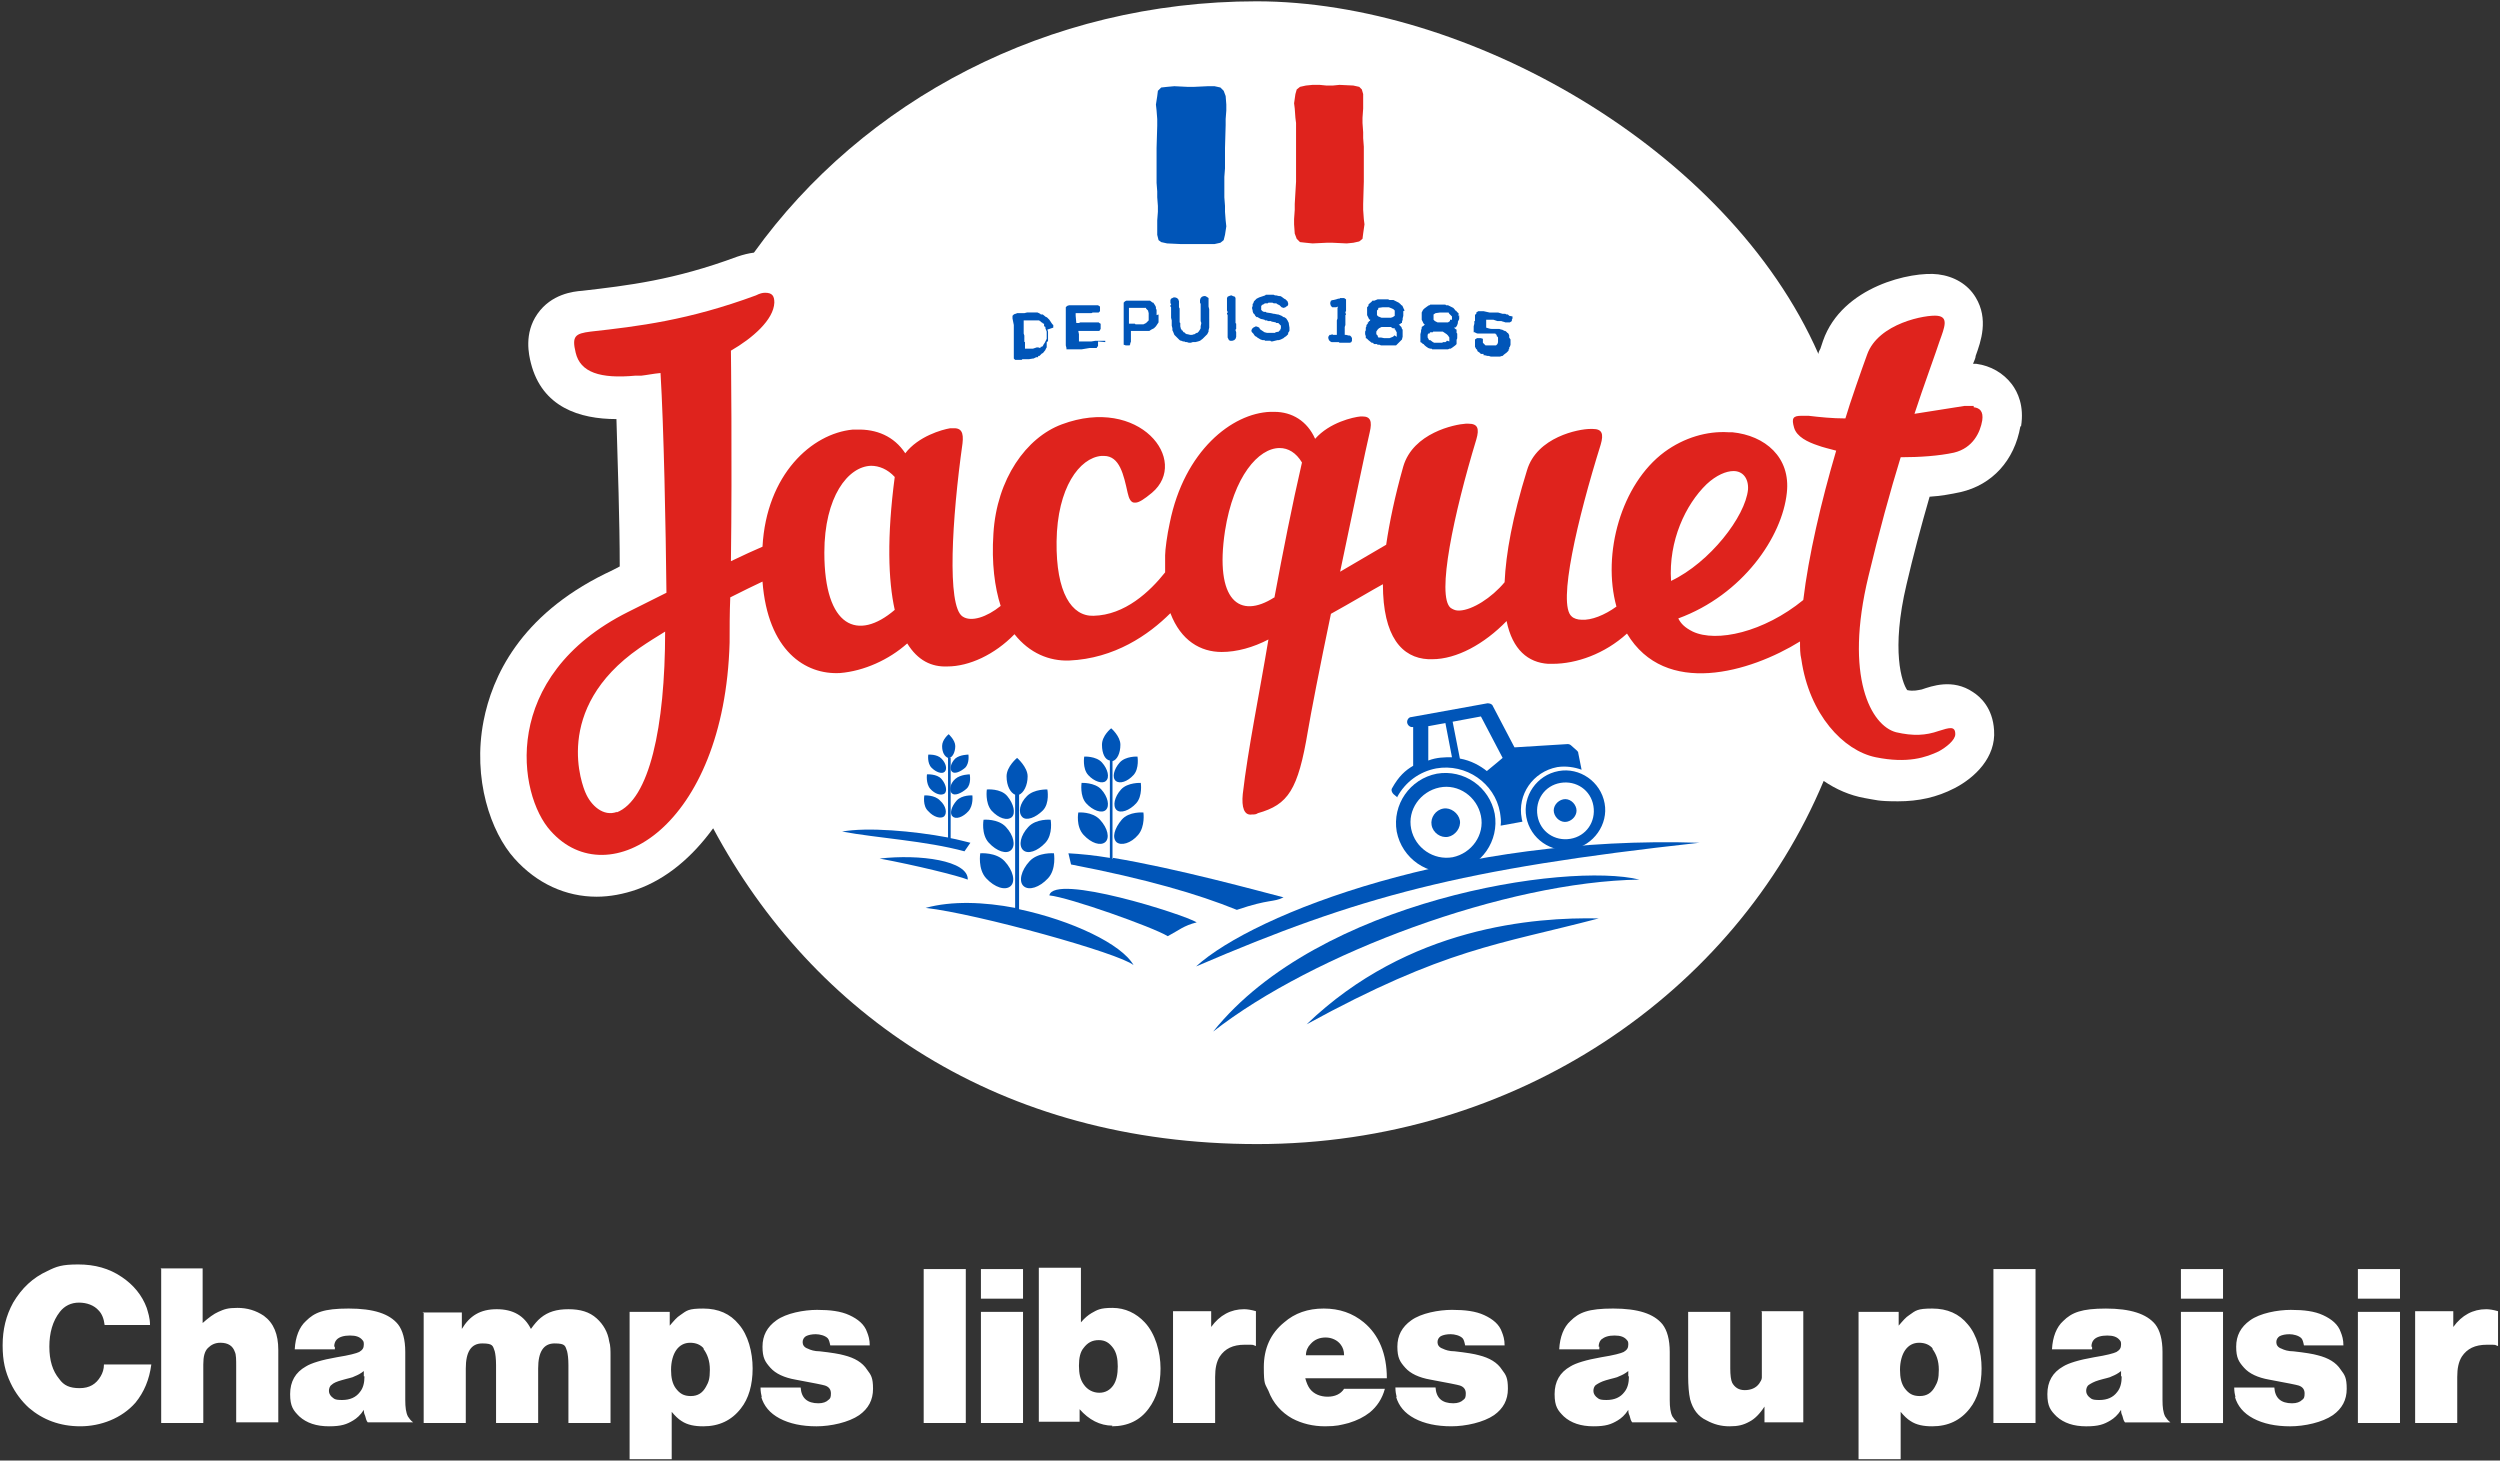
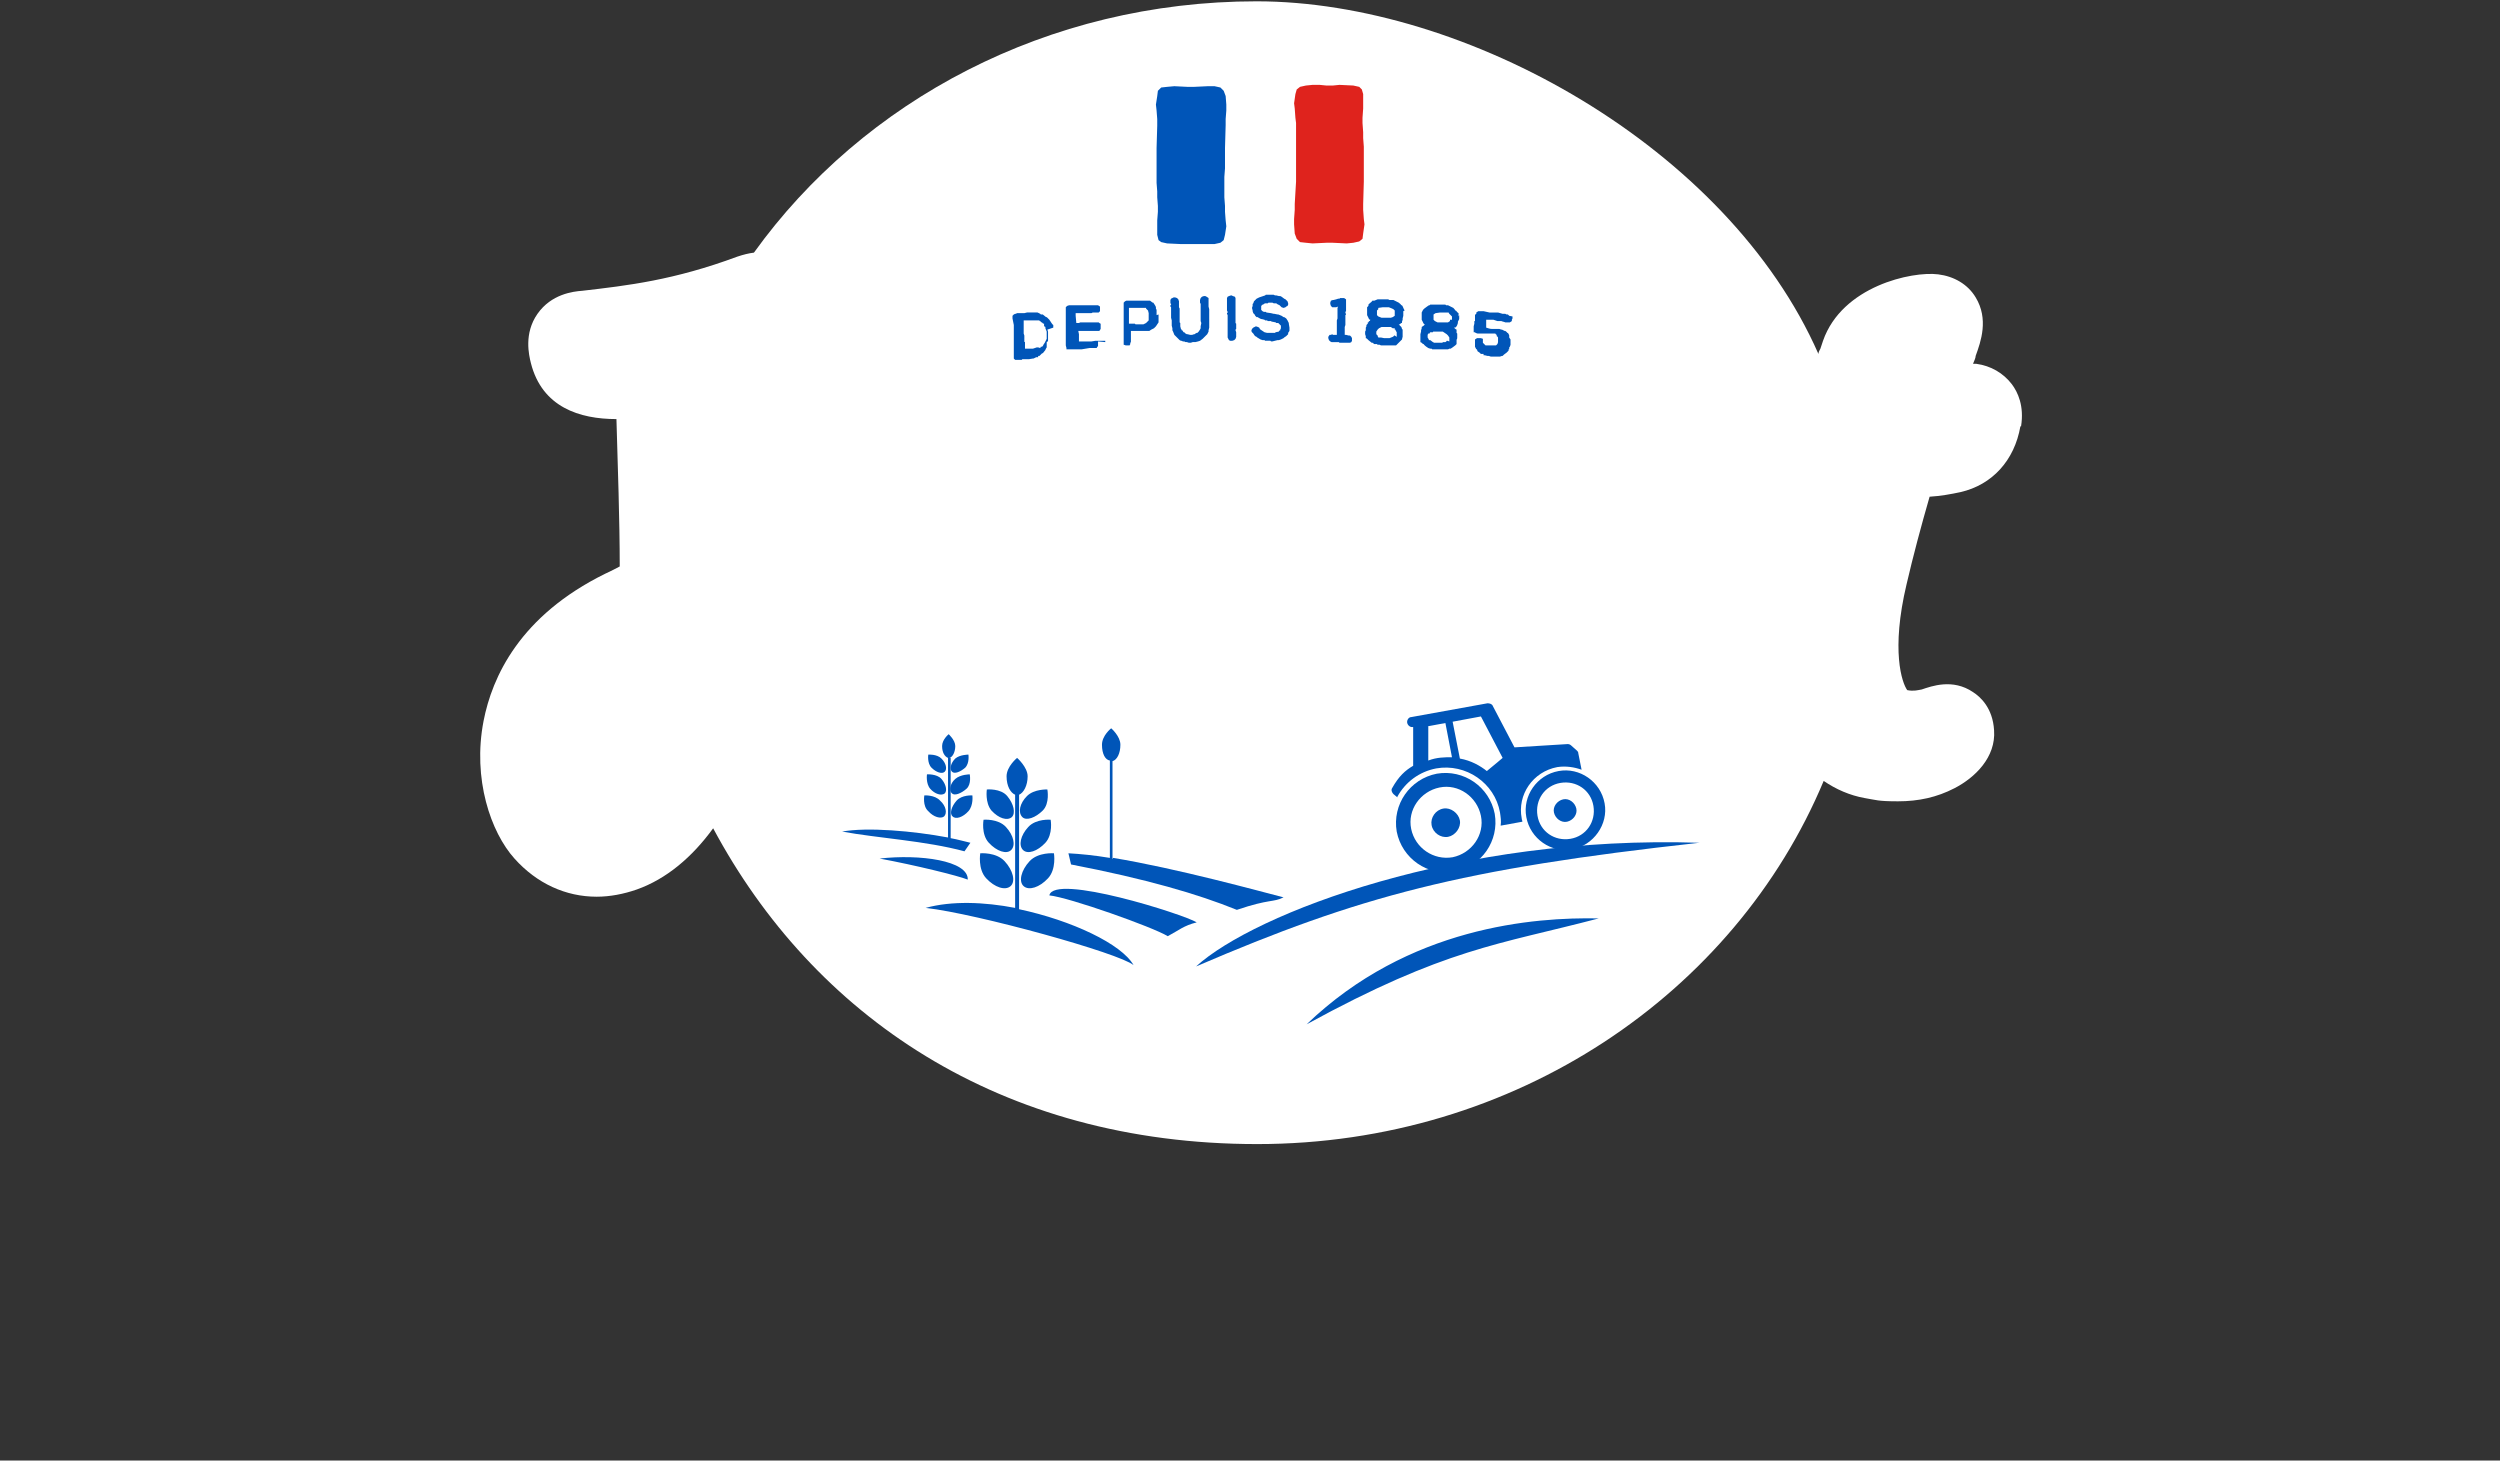
<svg xmlns="http://www.w3.org/2000/svg" id="Calque_1" data-name="Calque 1" version="1.1" width="380" height="222">
  <rect width="100%" height="100%" fill="#333333" stroke="none" />
  <defs>
    <style>.cls-1{fill:#0055b8}.cls-1,.cls-2,.cls-3{stroke-width:0}.cls-2{fill:#df231d}.cls-3{fill:#fff}</style>
  </defs>
  <path class="cls-3" d="M307.1 64.8c-.9 5.2-4.3 8.9-9.1 10-1.4.3-3 .6-4.7.7-1.3 4.5-2.5 9-3.5 13.3-2.4 10.1-.7 15 .1 16.1 1 .2 1.6 0 2.2-.1 1.5-.5 4.7-1.7 7.8.4 1.1.7 3 2.4 3.2 5.8.3 4.1-2.9 7.2-6 8.8-2.7 1.4-5.5 2-8.6 2s-3.3-.2-5.1-.5c-2.2-.4-4.3-1.3-6.2-2.6-13.5 32.3-46.9 55.2-86.1 55.2s-67.5-19.6-82.7-48c-3.2 4.4-7.1 7.7-11.6 9.3-2 .7-4.1 1.1-6.1 1.1-4.7 0-9.1-2-12.5-5.8-3.6-4-6.4-12.1-4.7-20.9 1.3-6.7 5.5-16 18.5-22.4 0 0 .9-.4 2.2-1.1 0-6.9-.3-15.5-.5-22.4-5.6 0-11.3-1.8-13-8.5-.3-1.2-1.1-4.5 1-7.5s5.4-3.4 6.8-3.5c6.9-.8 13.9-1.6 23.6-5.2.9-.3 1.7-.5 2.5-.6C131.2 15.3 159.2.2 191 .2s71.6 22.2 85.4 53.6c0-.3.2-.6.3-.8l.4-1.2c2.9-8.3 13.5-10.6 17.5-10.1 2.4.3 4.5 1.5 5.7 3.5 2 3.3.8 6.7 0 8.9 0 .3-.2.7-.4 1.2h.5c2.2.3 4.1 1.4 5.4 3.1.9 1.2 1.9 3.3 1.4 6.4" />
-   <path class="cls-2" d="M259.4 73.6c1.5-1.4 3-2 4.1-2 1.4 0 2.3 1.1 2.2 2.8-.4 4.1-5.8 11.1-11.7 13.9-.4-6.1 2.2-11.6 5.4-14.7m-65.7 17.2c-5.3 3.4-9.1.5-7.5-10.1 1.3-8.3 5.1-12.6 8.3-12.6 1.3 0 2.5.7 3.4 2.2-1.5 6.5-2.9 13.6-4.2 20.6M125.3 84c0-8.5 3.6-13.1 7.1-13.2 1.2 0 2.5.5 3.6 1.7-1.2 9.1-1 15.7 0 20.2-5.6 4.8-10.7 2.7-10.7-8.7m-31.5 39.4c-2.1.8-4-1-4.8-2.9-.4-.9-5.2-12.7 8.2-22 1.3-.9 2.6-1.7 3.9-2.5 0 14.5-2.4 25.6-7.4 27.5M300 61.7h-1.4c-2.5.4-5.1.8-7.6 1.2 1.2-3.7 3.5-10 3.8-11 .8-2.2 1.4-3.7-.3-3.9-1.7-.2-9 1.1-10.7 5.9-.7 1.9-2.7 7.6-3.3 9.7-2 0-3.9-.2-5.6-.4h-1.1c-1.3 0-1.5.4-1.1 1.8.4 1.4 2.1 2.2 3.6 2.7.8.3 1.7.5 2.8.8-2.3 7.8-4.2 16-5 22.7-6 4.9-13.2 6.5-16.8 4.8-1.2-.6-1.8-1.2-2.2-2 9.8-3.6 15.8-12.4 16.5-19.1.6-5.4-3.3-8.7-8.3-9.2h-.6c-3.2-.2-6.7.8-9.7 3-6.6 4.9-9.5 15.5-7.3 23.5-1.8 1.3-3.8 2.1-5.3 2-.6 0-1.2-.2-1.5-.5-2.2-1.8.9-14.9 4.4-26.1.5-1.7.2-2.4-1.2-2.4h-.4c-1.7 0-8.1 1.2-9.6 6.3-2.2 7.1-3.2 12.6-3.4 17-2 2.4-4.9 4.2-6.8 4.3h-.3c-.4 0-.8-.2-1.1-.4-2.2-1.8.5-14.4 3.9-25.6.5-1.7.2-2.4-1.2-2.4h-.4c-1.7.1-8 1.4-9.5 6.5-1.3 4.6-2.1 8.5-2.6 11.9-1 .6-4.3 2.5-7 4.1 2-9.5 3.9-18.7 4.5-21.2.4-1.7.1-2.4-1.1-2.4h-.3c-1.1.1-4.7.9-6.9 3.4-1.2-2.7-3.5-4.1-6.2-4.1h-.6c-5.8.2-13.1 5.9-15.3 16.9-.4 1.8-.7 4.1-.7 4.9V87c-2.3 2.9-6.1 6.5-10.9 6.6-3.3.1-5.7-3.5-5.6-11.3.1-8.2 3.5-12.7 6.8-13h.4c2.4 0 3 2.9 3.6 5.6.2.9.5 1.6 1.2 1.5.5 0 1.3-.5 2.5-1.5 5.8-4.9-1.9-14.8-13.7-10.4-5.4 2-9.9 8.3-10.4 16.6-.3 4.5.2 8.2 1.1 11-2.1 1.7-4.5 2.5-5.8 1.6-2.4-1.6-1.6-14.9 0-26.3.2-1.7-.2-2.4-1.5-2.3h-.4c-1.2.2-4.8 1.2-6.8 3.8-1.7-2.6-4.4-3.7-7.4-3.6h-.6c-6.2.6-13.1 6.8-13.7 17.8-1.2.5-2.9 1.3-4.8 2.2.2-15.3 0-32 0-32 3.3-1.9 6.5-4.7 6.6-7.3 0-1-.3-1.5-1.4-1.5-.4 0-.8.1-1.4.4-10.3 3.8-17.9 4.7-25.1 5.5-2.4.3-2.9.7-2.3 3.2.7 3 3.7 4 9.1 3.5h.9c.9-.1 1.8-.3 2.9-.4.5 8.2.8 23.6.9 33.4L95.5 93c-19.6 9.8-16.8 27.8-11.8 33.3 8.8 9.9 26.4-.6 27.2-28.6 0-2.2 0-4.5.1-6.9 2-1 3.6-1.8 4.9-2.4.8 10.5 6.5 14.2 11.8 13.9 3.6-.3 7.4-2 10.2-4.5 1.6 2.6 3.7 3.6 6.1 3.5 3.3 0 7.2-1.8 10.2-4.9 2.3 2.9 5.3 4.1 8.3 4 6.9-.3 12.1-3.9 15.4-7.2 1.6 4.2 4.6 5.9 7.8 5.9 2.3 0 4.8-.7 7.1-1.9-1.4 8.4-3.1 16.6-3.9 23.5-.2 2 .2 3.3 1.4 3.1.4 0 .6 0 .9-.2 4.6-1.3 6.1-3.5 7.6-12.5.4-2.4 1.8-9.7 3.5-17.8 2.9-1.6 6.6-3.8 7.9-4.5 0 8 2.9 11.2 6.9 11.4h.6c3.7 0 7.9-2.3 11.3-5.8.9 4.4 3.3 6.3 6.3 6.5h.7c3.6 0 7.9-1.5 11.3-4.6 5.8 9.7 18.7 5.9 26.3 1.2 0 1 0 1.9.2 2.7 1.2 8.4 6.4 13.9 11.3 14.9s7.7 0 9.6-.9c1.1-.6 2.5-1.7 2.5-2.6 0-1.3-.9-1-2.5-.5-2 .7-3.9.8-6.5.2-3.8-1-7.9-8.4-4.2-23.7 1.6-6.7 3.3-12.9 4.9-18.1 2.9 0 5.8-.2 8.1-.7 2.9-.7 4-3.1 4.3-4.9.2-1.4-.4-1.9-1.3-2" />
  <path class="cls-1" d="M181.8 146.9c24.9-10.7 40.2-14.8 76.5-18.8-36.5-1.2-67.6 10.7-76.5 18.8" />
-   <path class="cls-1" d="M184.4 156.8c15.2-11.9 44.5-22.8 64.8-23.1-11-2.7-48.7 3-64.8 23.1m-14.8-38.1c.6.5 1.8.1 2.7-.9.9-1 .6-2.8.6-2.8s-1.8-.1-2.7.9c-.9 1-1.2 2.3-.6 2.8m-1.5 0c.6-.5.3-1.8-.6-2.8s-2.7-.9-2.7-.9-.3 1.8.6 2.8 2.2 1.4 2.7.9m1.6 4.4c.6.6 2 .1 3-1s.7-3.1.7-3.1-2-.1-3 1-1.3 2.5-.7 3.1m-1.6 0c.6-.6.3-2-.7-3.1s-3-1-3-1-.3 2 .7 3.1 2.4 1.6 3 1m1.6 4.9c.7.6 2.2.2 3.3-1.1s.8-3.4.8-3.4-2.2-.2-3.3 1.1-1.5 2.7-.8 3.4m-1.7 0c.7-.6.4-2.1-.8-3.4s-3.3-1.1-3.3-1.1-.4 2.1.8 3.4 2.6 1.7 3.3 1.1" />
  <path class="cls-1" d="M169.1 130.6v-14.9c.7-.2 1.2-1.2 1.2-2.5s-1.4-2.5-1.4-2.5-1.4 1.1-1.4 2.5.5 2.3 1.2 2.4v14.8c-2.4-.4-4.5-.6-6.3-.7l.4 1.7c11.4 2.2 19.3 4.5 25.2 6.9 5-1.7 5.5-1.1 7.1-1.9-3.5-.9-16.2-4.4-25.9-6m-24.5-13.1c.4.4 1.3 0 2-.6.7-.7.5-2 .5-2s-1.3 0-2 .6c-.7.7-.9 1.6-.5 2m-1.1 0c.4-.4.2-1.3-.5-2s-2-.6-2-.6-.2 1.3.5 2 1.6 1 2 .6m1.1 3.3c.4.4 1.4 0 2.2-.7s.5-2.2.5-2.2-1.4 0-2.2.7-1 1.8-.5 2.2m-1.1 0c.4-.4.2-1.4-.5-2.2s-2.2-.7-2.2-.7-.2 1.4.5 2.2 1.7 1.1 2.2.7m1.2 3.5c.5.5 1.6.1 2.4-.8.8-.9.6-2.4.6-2.4s-1.6-.1-2.4.8c-.8.9-1.1 2-.6 2.4m-1.3 0c.5-.5.3-1.6-.6-2.4-.8-.9-2.4-.8-2.4-.8s-.3 1.6.6 2.4c.8.9 1.9 1.2 2.4.8" />
  <path class="cls-1" d="M144.3 115.2c.5-.1.9-.9.9-1.8s-1-1.8-1-1.8-1 .8-1 1.8.4 1.6.9 1.8v12.1c-5.3-1-12.3-1.6-16.1-.9 5.4 1 12.7 1.4 18.6 3l.9-1.3c-.9-.2-1.9-.5-3-.7v-12.2zm-10.6 15.3c5.4 1 11.9 2.6 13.4 3.2.1-2.9-7.3-3.9-13.4-3.2m25.8 5.6c.7-3.4 20.5 2.9 22.4 4.1-2 .5-2.7 1.2-4.4 2.1-2.3-1.4-15-5.9-18-6.2m-4.1-11.9c.6.6 2 .1 3.1-1s.7-3.2.7-3.2-2-.1-3.1 1-1.4 2.5-.7 3.2m-1.6 0c.6-.6.3-2-.7-3.2s-3.1-1-3.1-1-.3 2 .7 3.2c1.1 1.2 2.4 1.6 3.1 1m1.7 5c.7.7 2.2.2 3.4-1.1s.8-3.5.8-3.5-2.2-.2-3.4 1.1-1.5 2.8-.8 3.5m-1.8 0c.7-.7.4-2.2-.8-3.5s-3.4-1.1-3.4-1.1-.4 2.2.8 3.5 2.7 1.8 3.4 1.1m1.9 5.5c.8.7 2.4.2 3.7-1.2 1.3-1.4.9-3.8.9-3.8s-2.4-.2-3.7 1.2c-1.3 1.4-1.7 3.1-.9 3.8m-2 0c.8-.7.4-2.4-.9-3.8s-3.7-1.2-3.7-1.2-.4 2.4.9 3.8 2.9 1.9 3.7 1.2" />
  <path class="cls-1" d="M154.9 138.1v-17.3c.7-.3 1.3-1.4 1.3-2.8s-1.6-2.8-1.6-2.8-1.6 1.3-1.6 2.8.6 2.5 1.3 2.8V138c-4.7-.9-9.6-1.1-13.6 0 7.9.9 29.5 6.9 31.6 8.7-1.8-3.2-9.4-6.8-17.4-8.5m62.1-27.8l2.7-.5 1 5.2c-1.1 0-2.3 0-3.6.5v-5.2zm8.1-1.5l3.3 6.3s-1.4 1.2-2.4 2c-1-.8-2.4-1.6-4.1-1.9l-1.1-5.6 4.3-.8zm-12.7 12.2c1.2-2.2 3.3-3.8 5.9-4.3 4.5-.8 8.9 2.2 9.7 6.7.1.7.2 1.3.1 2l3.3-.6c0-.2-.1-.3-.1-.5-.7-3.6 1.7-7.1 5.4-7.8 1.3-.2 2.6 0 3.7.4l-.5-2.5c0-.2-.1-.3-.2-.4l-.9-.8c-.1-.1-.3-.2-.5-.2l-8.1.5-3.3-6.3c-.1-.3-.5-.4-.8-.4l-11.6 2.1c-.4 0-.7.5-.6.9s.5.7.9.6v5.9c-1.2.7-2.2 1.6-3.2 3.4-.2.3 0 .7.2.9.2.2.4.3.6.5m-13.8 34.5c21.2-11.6 29.2-12.1 44.4-16.1-9.7-.2-28.9 1.2-44.4 16.1" />
  <path class="cls-1" d="M219.4 122.9c-1.2.2-2 1.4-1.8 2.5.2 1.2 1.4 2 2.5 1.8s2-1.4 1.8-2.5-1.4-2-2.5-1.8" />
  <path class="cls-1" d="M220.8 130.3c-2.9.5-5.7-1.4-6.3-4.3s1.4-5.7 4.3-6.3 5.7 1.4 6.3 4.3-1.4 5.7-4.3 6.3m6.4-6.6c-.8-4.1-4.7-6.8-8.8-6.1-4.1.8-6.8 4.7-6.1 8.8.8 4.1 4.7 6.8 8.8 6.1 4.1-.8 6.8-4.7 6.1-8.8m10.4-2.2c-.9.2-1.6 1.1-1.4 2s1.1 1.6 2 1.4c.9-.2 1.6-1.1 1.4-2s-1.1-1.6-2-1.4" />
  <path class="cls-1" d="M238.7 127.5c-2.4.4-4.6-1.1-5-3.5s1.1-4.6 3.5-5 4.6 1.1 5 3.5-1.1 4.6-3.5 5m5.2-5.4c-.6-3.3-3.8-5.5-7-4.9-3.3.6-5.5 3.8-4.9 7 .6 3.3 3.8 5.5 7 4.9s5.5-3.8 4.9-7m-60.3-109h1l.9.2.5.5.3.8.1 1.3v.9l-.1 1.3v.9l-.1 3.5v3.1l-.1 1.3V30l.1 1.3v.9l.1 1.3.1.9-.2 1.3-.2.8-.5.4-.9.2h-5.1l-2.1-.1-.9-.2-.4-.3-.2-.8v-2.2l.1-1.3v-.9l-.1-1.3v-.9l-.1-1.3v-5.3l.1-3.4v-1l-.1-1.3-.1-.9.2-1.3.1-.8.5-.5.9-.1 1.1-.1 2 .1h1l2.1-.1z" />
  <path class="cls-2" d="M199.5 37l-1-.1-.9-.1-.5-.5-.3-.8-.1-1.4v-.8l.1-1.4V31l.2-3.4v-8.9l-.1-.8-.1-1.4-.1-.8.2-1.4.2-.7.5-.4.9-.2 1-.1h1.1l1 .1h1l1-.1 2.1.1.9.2.4.4.2.7v2.2l-.1 1.4v.8l.1 1.4v.9l.1 1.3v5.3l-.1 3.4v.9l.1 1.4.1.8-.2 1.4-.1.8-.5.4-.9.2-1 .1-2.1-.1h-1l-2.1.1z" />
  <path class="cls-1" d="M157.8 52.8h-.2l-.6.2h-1.2v-1c-.1 0-.1-.1-.1-.1V51l-.1-.3v-2h2.4v.1h.1l.2.2h.1c0 .1.2.2.2.2h.1v.4c.1 0 .2.1.2.1v.2l.2.5v1.1l-.1.2-.2.4-.2.3c0 .1-.2.3-.2.3h-.2c0 .1-.1.2-.1.2zm2.3-3v-.4c-.1 0-.4-.5-.4-.5l-.2-.3-.4-.4h-.1l-.5-.4h-.3c0-.1-.5-.3-.5-.3h-1.6l-.4.1h-1.2v.1h-.2l-.2.1-.2.2v.4l.2 1v5.1l.2.2h1l.1-.1h1l.6-.1h.1l.4-.2h.3v-.2h.2l.4-.4h.1l.4-.5c0-.1.2-.4.2-.4V52c.1 0 .2-.2.2-.2v-1.4l-.1-.3zM168 52v-.2h-1.5l-.6.1H164v-1.1l-.1-.5h3.2l.2-.3v-.8c-.1 0-.3-.2-.3-.2h-2.8l-.2.1h-.4l-.1-1.1v-.4h2.4l.2-.1h.9l.2-.2v-.7l-.3-.2h-4.4l-.3.1-.2.2v5.8l.1.4v.2h2.3l1.2-.2h1.1c0-.1.2-.3.2-.3v-.7zm4.5-2.8h-.9v-2.4h2.6v.1l.3.3.1.4v1.1l-.2.2-.2.2-.4.2h-1.2zm3.3-1.3v-.8l-.1-.2v-.2c0-.1-.2-.4-.2-.4l-.2-.3h-.1l-.4-.3h-3.6l-.2.1-.2.2v6.4c.1 0 .3.1.3.1h.6l.1-.2v-.2c.1 0 .1-.2.1-.2v-1.6h2.8l.3-.2.4-.2.3-.3.2-.3.2-.3v-1.2zm8 .6V47l-.1-.4v-1.3l-.3-.2-.2-.1h-.2l-.3.1-.2.2-.1.3v.4l.1.2v2.6l.1.3-.1.5v.3l-.1.2-.2.3-.1.1-.1.1h-.1l-.2.1-.1.1h-.1l-.3.1h-.3l-.4-.1h-.1l-.2-.1-.1-.1-.1-.1h-.1l-.2-.3h-.1v-.1l-.1-.1-.1-.4v-.5l-.1-.1v-2.1l-.1-.2v-.9l-.1-.3-.2-.2-.3-.1h-.2l-.2.1-.2.1-.1.2v.5l.1.1v.1l-.1.1v.2l.1.1v1.6l.1.4v.8l.1.4v.3l.1.2.2.5.3.3.1.1.1.1.2.2.1.1.2.1h.1l.2.1h.2l.2.1h.2l.3.1h.3l.3-.1h.4l.4-.1.3-.1.4-.3.1-.1.1-.1.2-.2.2-.2.1-.1.2-.4v-.2l.1-.4v-1.3zm4.1 2.3v-.3l-.1-.3v-.1l.1-.1v-.8l-.1-.1v-3.8l-.1-.2-.3-.1-.2-.1h-.1l-.3.1-.2.1-.1.2v1.9l.1.2v.1l-.1.1v.1l.1.2v3.4l.1.2.1.2.2.1h.3l.3-.1.2-.2.1-.3v-.4zm8-1.6v-.1l-.1-.2-.1-.2-.2-.3-.3-.2h-.1l-.3-.2-.5-.2h-.1l-.5-.1h-.1l-.4-.1-.7-.1-.1-.1h-.3l-.2-.1-.1-.1-.1-.1v-.6l.2-.2h.1l.1-.1.2-.1h.4l.1-.1h.6l.2.1h.4l.1.1.2.1.2.1.2.2.1.1.3.1.3-.1.1-.1.2-.1.1-.2v-.2l-.1-.3-.1-.1-.2-.2-.2-.1-.4-.3-.2-.1h-.2l-.4-.1h-.2l-.2-.1h-1.2l-.1.1-.9.3-.2.1-.2.1-.2.2-.2.2-.1.3-.1.1v.3l-.1.3.1.4v.1l.1.3.2.2.1.2.2.2h.2l.1.1.4.2h.1l.4.1.1.1h.3l.1.1h.5l.1.1h.1l.5.1.1.1h.3l.1.1.1.1.1.1.1.1v.4l-.1.2v.1l-.2.1v.1l-.5.1-.1.1h-1.2l-.4-.1-.3-.2-.3-.2-.1-.1-.1-.2-.2-.1-.3-.1-.2.1-.2.1-.2.2-.1.3.1.2.1.1.1.1.2.3.1.1.2.1.1.1.5.3.3.1h.3l.1.1h.8l.1.1h.2l.4-.1.4-.1h.2l.3-.1.4-.2.1-.1.3-.2.2-.2.1-.1v-.2l.2-.3v-.5l-.1-.6zm9.5 2l-.2-.2h-.2l-.4-.1h-.2v-1.2l.1-.3v-1.5l.1-.1-.1-.3v-.1l.1-.1v-1.8l-.3-.2h-.6l-.1.1h-.2l-.3.1-.4.1h-.1l-.3.1-.1.3v.2l.1.3.2.2h.6l.3-.1-.1.2v1.6l-.1.3v2.2h-.6l-.1-.1-.2.1h-.2l-.2.3v.2l.1.3.2.2.2.1h1.1l.1.1h1.6l.2-.1.1-.2v-.4l-.1-.2zm4.1-4.4l.7-.1h.9l.5.2.2.1.2.2v.8l-.3.2-.3.1H210l-.5-.2-.2-.2v-.7l.2-.2zM212 51h-.1c0 .1-.2.2-.2.2l-.5.2h-.8l-.5-.1h-.4c0-.1-.1-.2-.1-.2V51l-.2-.2v-.4l.2-.3.2-.2.4-.2h1.4l.3.2h.3v.2h.1c0 .1.2.4.2.4v.7zm1.5-3.8l-.2-.4c0-.1-.2-.4-.2-.4h-.1c0-.1-.4-.4-.4-.4l-.4-.2-.4-.2h-.6l-.2-.1h-1.6l-.5.2h-.3c0 .1-.4.4-.4.4l-.2.2v.2l-.2.2v1.2l.2.4c0 .1.2.3.2.3h.1l-.1.2h-.1l-.1.2h-.1v.2l-.2.2v.2l-.1.2v.4l-.1.2v.4l.1.3v.3c.1 0 .2.1.2.1l.2.2.5.4h.2c0 .1.2.2.2.2h.4c0 .1.2.1.2.1h.2l.2.1h2.3l.2-.2.2-.2.3-.3.2-.2c0-.1.1-.4.1-.4v-1.1l-.1-.1c0-.1-.1-.3-.1-.3l-.3-.3h-.1l.4-.3h.1v-.2l.1-.3v-.2l.1-.4v-.7zm6.9 1.4v.2l-.3.2h-1.6l-.4-.2-.2-.2v-.8l.3-.2.7-.1h1.3c0 .1.1.2.1.2l.2.2.2.2v.5zm-.4 3.2h-.1c0 .1-.2.2-.2.2h-.4c0 .1-.1.1-.1.1h-1.3V52h-.1l-.4-.3h-.2c0-.1-.2-.4-.2-.4v-.4l.1-.2h.2c0-.1.1-.2.1-.2h.4c0-.1.1-.1.1-.1h1.4l.3.2.3.2.2.2.2.3v.6zm1.7-3.7v-.5c-.1 0-.4-.4-.4-.4h-.1c0-.1-.3-.4-.3-.4l-.4-.2-.4-.2h-.3l-.1-.1h-2.3l-.1.1h-.1l-.3.2-.4.3-.2.2-.2.4v1.1l.2.4c0 .1.2.3.2.3h.1l-.2.2-.3.2v.2l-.1.3v.2l-.1.4V52l.2.1.2.2h.1c0 .1.4.4.4.4l.3.2.3.1h.2l.1.1h2.4l.2-.1h.2l.3-.2.4-.3.2-.2v-.7c.1 0 .1-.3.1-.3v-.6l-.1-.1v-.5c-.1 0-.4-.3-.4-.3h.2l.2-.2.1-.2.1-.3v-.2l.2-.4v-.6zm7.7-.1l-.2-.2h-.2l-.2-.1h-.4l-.7-.2h-1.3l-.9-.2h-.8l-.3.2v.2c-.1 0-.2.2-.2.2v.9h-.1v.4l-.1.4v.9h.2c0 .1.4.2.4.2h2.7c0 .1.2.2.2.2v.2c.1 0 .2.2.2.2v.7c0 .1-.1.3-.1.3l-.2.2h-1.6l-.2-.2-.2-.2v-.6l-.3-.1h-.6l-.3.2v1.1l.2.4h.1c0 .1.1.3.1.3l.3.2.2.2h.4v.2h.2l.4.1h.2l.3.1h1.4l.3-.1h.1l.2-.2.4-.3.3-.3v-.2h.1v-.3c.1 0 .2-.4.2-.4v-.8l-.2-.3V51c0-.1-.2-.4-.2-.4h-.1c0-.1-.3-.3-.3-.3h-.1l-.4-.2h-.1l-.3-.1h-1.1c-.3 0-.6-.1-.9-.2v-1.2h1.1l.6.2h.6c.2.1.4.1.6.2h.7l.3-.2v-.2l.1-.2v-.3z" />
-   <path class="cls-3" d="M367.1 199.4v16.9h6.4v-7c0-1.3.2-2.3.7-3.1.8-1.2 2-1.8 3.8-1.8s1 0 1.7.2v-5.3c-.7-.2-1.3-.3-1.8-.3-2 0-3.7.9-5 2.7v-2.4h-5.8zm-8.7-2h6.4v-4.5h-6.4v4.5zm0 18.9h6.4v-16.9h-6.4v16.9zm-18.7-4c.4 1.4 1.3 2.5 2.8 3.3 1.5.8 3.4 1.2 5.6 1.2s4.9-.6 6.5-1.7c1.4-1 2.1-2.3 2.1-4s-.3-2.1-.9-2.9c-.7-1.1-1.9-1.8-3.5-2.2-.7-.2-1.9-.4-3.7-.6-.8 0-1.4-.2-1.8-.4-.6-.2-.8-.6-.8-1s.2-.7.5-.9c.4-.2.9-.3 1.5-.3s1.4.2 1.8.6c.2.2.3.6.4 1.1h6c0-.9-.2-1.5-.4-2-.4-1.2-1.4-2-2.7-2.6-1.3-.6-2.9-.8-4.9-.8s-4.7.5-6.2 1.6c-1.4 1-2.1 2.3-2.1 4s.4 2.3 1.2 3.2c.8.9 2.1 1.5 3.8 1.8 2.7.5 4.2.8 4.5.9.6.2.9.6.9 1.2s-.1.8-.4 1c-.3.3-.8.5-1.5.5-1.7 0-2.6-.8-2.7-2.4h-6.1c0 .6.1 1.1.2 1.5m-8.3-15h6.4v-4.5h-6.4v4.5zm0 18.9h6.4v-16.9h-6.4v16.9zm-9-7.1c0 1-.2 1.8-.7 2.4-.6.8-1.5 1.2-2.7 1.2s-1.2-.2-1.6-.5c-.3-.3-.4-.6-.4-.9s.1-.7.4-.9.8-.5 1.5-.7c1-.3 1.7-.4 2-.6.5-.2.9-.4 1.4-.8v.8zm-4.6-4.5c0-.4.1-.8.4-1.1.4-.4 1.1-.6 2-.6s1.5.2 1.9.7c.2.2.2.4.2.7 0 .5-.2.8-.7 1.1-.4.2-1.5.5-3.4.8-2.3.4-3.9.9-4.7 1.4-1.6.9-2.4 2.3-2.4 4.2s.5 2.5 1.4 3.4c1.1 1 2.6 1.5 4.5 1.5s2.7-.3 3.7-.9c.5-.3 1.1-.8 1.6-1.6 0 .2 0 .5.2.9.1.4.2.8.4 1h6.9c-.4-.3-.6-.6-.8-.9-.3-.6-.4-1.4-.4-2.5v-7.3c0-1.9-.4-3.3-1.1-4.2-1.3-1.6-3.8-2.4-7.5-2.4s-5.2.6-6.5 1.9c-1 .9-1.6 2.4-1.7 4.3h6.1v-.4m-15 11.6h6.4v-23.4H303v23.4zm-9.3-11.3c.6.8 1 1.8 1 3.2s-.2 1.9-.6 2.6c-.5.9-1.2 1.4-2.3 1.4s-1.7-.4-2.3-1.2c-.5-.7-.7-1.6-.7-2.8s.3-2.3.8-3c.5-.7 1.2-1.1 2.1-1.1s1.6.3 2.1.9m-11.3-5.6v22.4h6.4v-7.2c.5.6 1 1.1 1.5 1.4.9.6 2 .8 3.3.8 2.4 0 4.3-.9 5.7-2.7 1.2-1.5 1.8-3.6 1.8-6.1s-.7-5.1-2.1-6.7c-1.3-1.6-3.1-2.4-5.4-2.4s-2.5.3-3.5 1c-.5.3-1 .9-1.6 1.6v-2.1h-6zm-14.7 0v10c0 .3-.2.6-.4.9-.5.7-1.3 1-2.2 1s-1.5-.4-1.9-1.1c-.2-.4-.3-1.2-.3-2.2v-8.6h-6.4v9.8c0 1.4.1 2.6.3 3.5.4 1.5 1.2 2.6 2.5 3.2 1.1.6 2.2.9 3.5.9s2.1-.2 3-.7c.8-.4 1.6-1.2 2.3-2.3v2.4h5.9v-16.9h-6.4zm-20.2 9.8c0 1-.2 1.8-.7 2.4-.6.8-1.5 1.2-2.7 1.2s-1.2-.2-1.6-.5c-.3-.3-.4-.6-.4-.9s.1-.7.4-.9.8-.5 1.5-.7c1-.3 1.7-.4 2-.6.5-.2.9-.4 1.4-.8v.8zm-4.6-4.5c0-.4.1-.8.4-1.1.5-.4 1.1-.6 2-.6s1.5.2 1.9.7c.2.2.2.4.2.7 0 .5-.2.8-.7 1.1-.4.2-1.5.5-3.4.8-2.3.4-3.9.9-4.7 1.4-1.6.9-2.4 2.3-2.4 4.2s.5 2.5 1.4 3.4c1.1 1 2.6 1.5 4.5 1.5s2.7-.3 3.7-.9c.5-.3 1.1-.8 1.6-1.6 0 .2 0 .5.2.9.1.4.2.8.4 1h6.9c-.4-.3-.6-.6-.8-.9-.3-.6-.4-1.4-.4-2.5v-7.3c0-1.9-.4-3.3-1.1-4.2-1.3-1.6-3.7-2.4-7.5-2.4s-5.2.6-6.5 1.9c-1 .9-1.6 2.4-1.7 4.3h6.1v-.4m-30.9 7.6c.4 1.4 1.3 2.5 2.8 3.3 1.5.8 3.4 1.2 5.6 1.2s4.9-.6 6.5-1.7c1.4-1 2.1-2.3 2.1-4s-.3-2.1-.9-2.9c-.7-1.1-1.9-1.8-3.5-2.2-.7-.2-1.9-.4-3.7-.6-.8 0-1.4-.2-1.8-.4-.6-.2-.8-.6-.8-1s.2-.7.5-.9c.4-.2.9-.3 1.5-.3s1.4.2 1.8.6c.2.2.3.6.4 1.1h6c0-.9-.2-1.5-.4-2-.4-1.2-1.4-2-2.7-2.6-1.3-.6-2.9-.8-4.9-.8s-4.7.5-6.2 1.6c-1.4 1-2.1 2.3-2.1 4s.4 2.3 1.2 3.2c.8.9 2.1 1.5 3.8 1.8 2.7.5 4.2.8 4.5.9.6.2.9.6.9 1.2s-.1.8-.4 1c-.3.3-.8.5-1.5.5-1.7 0-2.6-.8-2.7-2.4h-6.1c0 .6.1 1.1.2 1.5m-13.8-6.4c0-.7.3-1.3.7-1.7.6-.7 1.4-1 2.3-1s1.8.4 2.3 1.1c.3.4.5.9.5 1.6h-5.8zm8.8-5c-1.7-1.4-3.7-2.1-6.1-2.1s-4.4.7-6 2.1c-2.1 1.7-3.1 4-3.1 6.8s.2 2.5.7 3.6c.7 1.9 2 3.3 3.6 4.2 1.5.8 3.2 1.2 5 1.2s2.4-.2 3.6-.5c1.3-.4 2.3-.9 3.2-1.6 1.1-.9 1.9-2.1 2.3-3.6h-6.2c-.5.8-1.4 1.2-2.5 1.2s-2.1-.4-2.7-1.2c-.3-.4-.5-.9-.7-1.6h12.4c0-3.7-1.2-6.6-3.5-8.5m-29-1.6v16.9h6.4v-7c0-1.3.2-2.3.7-3.1.8-1.2 2-1.8 3.8-1.8s1 0 1.7.2v-5.3c-.7-.2-1.3-.3-1.8-.3-2 0-3.7.9-5 2.7v-2.4h-5.8zm-9.1 5.5c.5.7.7 1.6.7 2.8s-.2 2.2-.7 2.9c-.5.7-1.2 1.1-2.1 1.1s-1.8-.4-2.4-1.3c-.5-.7-.7-1.6-.7-2.8s.2-2.1.7-2.7c.6-.8 1.3-1.2 2.3-1.2s1.6.4 2.2 1.2m-.2 11.9c2.4 0 4.3-.9 5.6-2.7 1.2-1.6 1.8-3.6 1.8-6.1s-.8-5.3-2.4-7c-1.3-1.4-3-2.2-4.9-2.2s-2.3.3-3.2.8c-.5.3-1 .7-1.6 1.4v-8.3h-6.4v23.4h6.2v-1.9c1.4 1.6 3.1 2.5 5 2.5m-20-19.3h6.4v-4.5h-6.4v4.5zm0 18.9h6.4v-16.9h-6.4v16.9zm-8.7 0h6.4v-23.4h-6.4v23.4zm-24.7-4c.4 1.4 1.3 2.5 2.8 3.3 1.5.8 3.4 1.2 5.6 1.2s4.9-.6 6.5-1.7c1.4-1 2.1-2.3 2.1-4s-.3-2.1-.9-2.9c-.7-1.1-1.9-1.8-3.5-2.2-.7-.2-1.9-.4-3.7-.6-.8 0-1.4-.2-1.8-.4-.6-.2-.8-.6-.8-1s.2-.7.5-.9c.4-.2.9-.3 1.5-.3s1.4.2 1.8.6c.2.2.3.6.4 1.1h6c0-.9-.2-1.5-.4-2-.4-1.2-1.4-2-2.7-2.6-1.3-.6-2.9-.8-4.9-.8s-4.7.5-6.2 1.6c-1.4 1-2.1 2.3-2.1 4s.4 2.3 1.2 3.2c.8.9 2.1 1.5 3.8 1.8 2.7.5 4.2.8 4.5.9.6.2.9.6.9 1.2s-.1.8-.4 1c-.3.3-.8.5-1.5.5-1.7 0-2.6-.8-2.7-2.4h-6.1c0 .6.1 1.1.2 1.5m-8.9-7.4c.6.8 1 1.8 1 3.2s-.2 1.9-.6 2.6c-.5.9-1.2 1.4-2.3 1.4s-1.7-.4-2.3-1.2c-.5-.7-.7-1.6-.7-2.8s.3-2.3.8-3c.5-.7 1.2-1.1 2.1-1.1s1.6.3 2.1.9m-11.3-5.6v22.4h6.4v-7.2c.5.6 1 1.1 1.5 1.4.9.6 2 .8 3.3.8 2.4 0 4.3-.9 5.7-2.7 1.2-1.5 1.8-3.6 1.8-6.1s-.7-5.1-2.1-6.7c-1.3-1.6-3.1-2.4-5.4-2.4s-2.5.3-3.5 1c-.5.3-1 .9-1.6 1.6v-2.1h-6zm-31.3 0v16.9h6.4V208c0-2.5.8-3.8 2.5-3.8s1.6.4 1.9 1.2c.1.4.2 1.1.2 2.1v8.8h6.4V208c0-2.5.8-3.8 2.5-3.8s1.6.4 1.9 1.2c.1.4.2 1.1.2 2.1v8.8h6.4v-10.2c0-.8 0-1.6-.2-2.2-.2-1.4-.9-2.6-1.9-3.5-1.1-1-2.5-1.4-4.3-1.4s-3.1.4-4.2 1.3c-.5.4-1 1-1.5 1.7-1-2-2.7-3-5.2-3s-4.1 1-5.3 3v-2.5h-6zm-9 9.8c0 1-.2 1.8-.7 2.4-.6.8-1.5 1.2-2.7 1.2s-1.2-.2-1.6-.5c-.3-.3-.4-.6-.4-.9s.1-.7.4-.9c.3-.3.8-.5 1.5-.7 1-.3 1.7-.4 2-.6.5-.2.9-.4 1.4-.8v.8zm-4.6-4.5c0-.4.1-.8.4-1.1.4-.4 1.1-.6 2-.6s1.5.2 1.9.7c.2.2.2.4.2.7 0 .5-.2.8-.7 1.1-.4.2-1.5.5-3.4.8-2.3.4-3.9.9-4.7 1.4-1.6.9-2.4 2.3-2.4 4.2s.5 2.5 1.4 3.4c1.1 1 2.6 1.5 4.5 1.5s2.7-.3 3.7-.9c.5-.3 1.1-.8 1.6-1.6 0 .2 0 .5.2.9.1.4.2.8.4 1h6.9c-.4-.3-.6-.6-.8-.9-.3-.6-.4-1.4-.4-2.5v-7.3c0-1.9-.4-3.3-1.1-4.2-1.3-1.6-3.7-2.4-7.5-2.4s-5.2.6-6.5 1.9c-1 .9-1.6 2.4-1.7 4.3h6.1v-.4m-26.4-11.8v23.4h6.4v-8.9c0-1.2.2-2 .7-2.5.5-.5 1.1-.8 1.9-.8 1.2 0 1.9.5 2.2 1.4.2.4.2 1.2.2 2.2v8.5h6.4v-11c0-2.4-.7-4.1-2.2-5.2-1.2-.8-2.5-1.2-4-1.2s-2 .2-2.9.6c-.7.3-1.5.9-2.4 1.7v-8.3h-6.4zm-8.7 14.5c0 .7-.2 1.3-.5 1.8-.7 1.2-1.7 1.8-3.2 1.8s-2.4-.4-3.1-1.4c-1-1.2-1.5-2.8-1.5-4.9s.5-3.9 1.6-5.3c.7-.9 1.7-1.4 2.9-1.4s2.3.4 3 1.2c.5.5.8 1.3.9 2.2h6.9c0-1.1-.3-1.9-.5-2.6-.7-1.9-2-3.5-3.8-4.7-1.9-1.3-4.1-1.9-6.6-1.9s-3.3.3-4.7 1c-2.2 1-3.9 2.6-5.2 4.8-1.1 2-1.6 4.1-1.6 6.5s.4 4 1.2 5.7c.7 1.5 1.7 2.8 2.8 3.8 2.1 1.8 4.7 2.8 7.8 2.8s6.3-1.2 8.4-3.6c1.3-1.6 2.1-3.5 2.4-5.8h-7.1z" />
</svg>